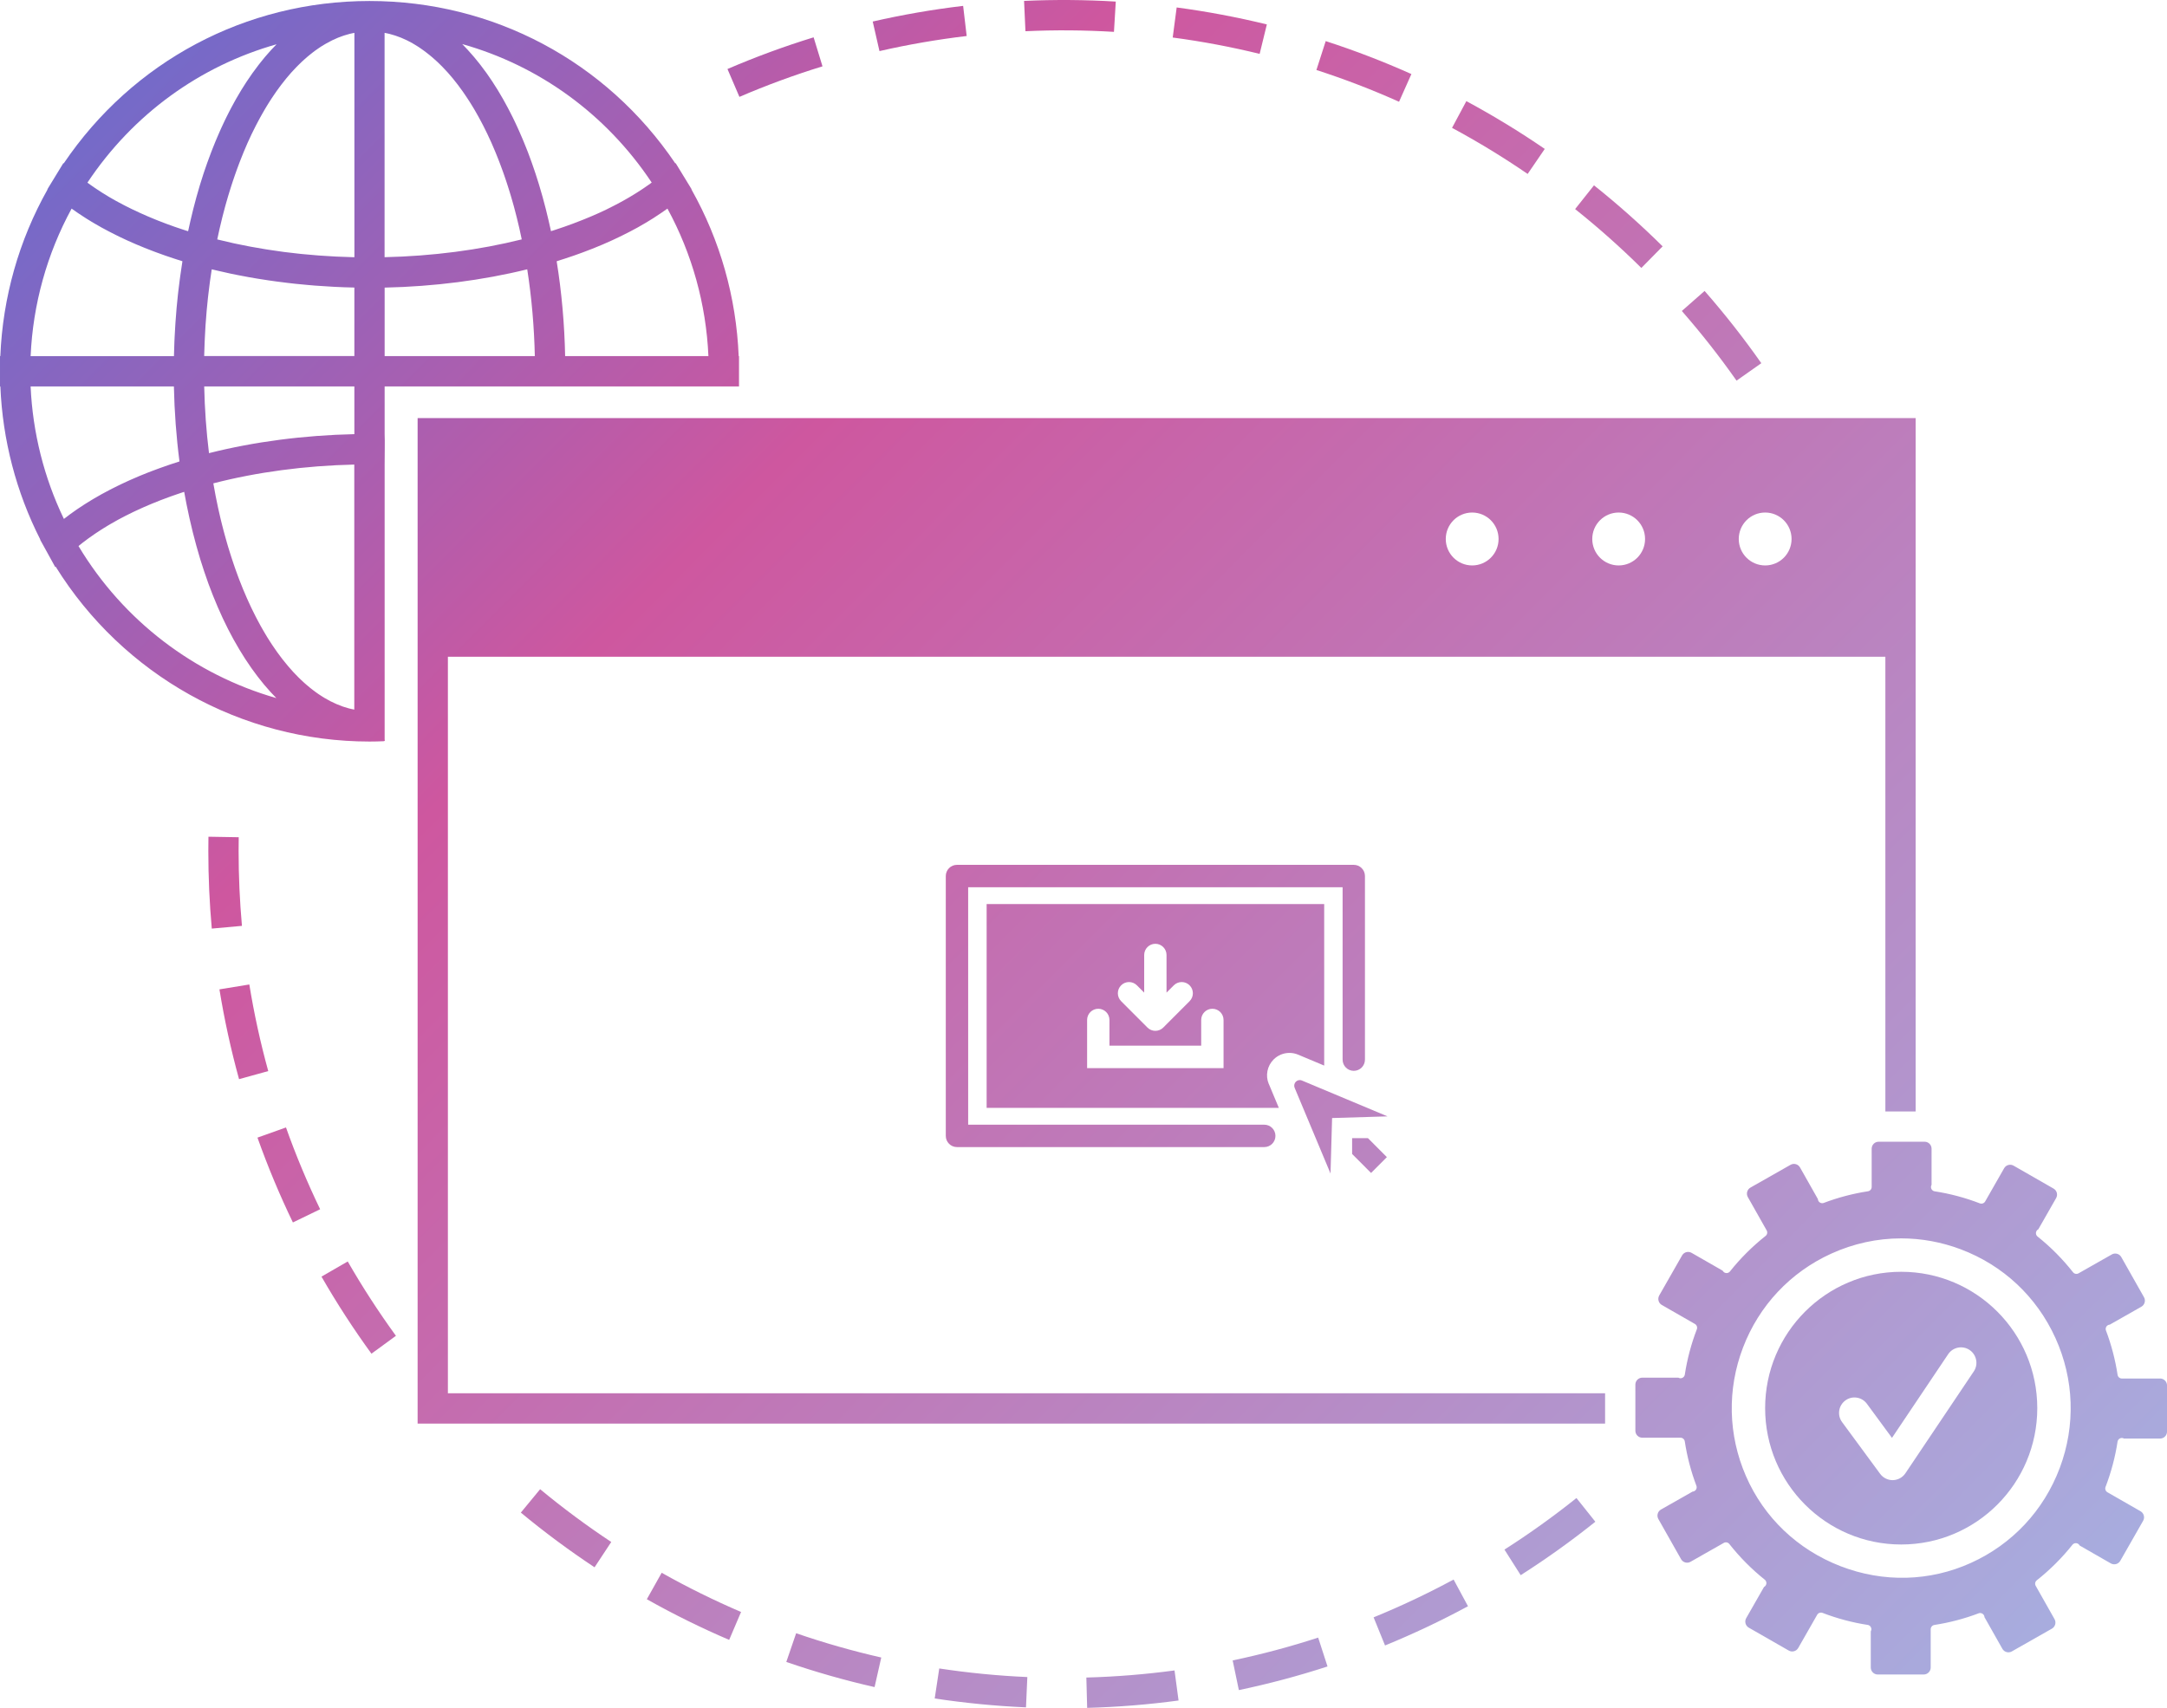
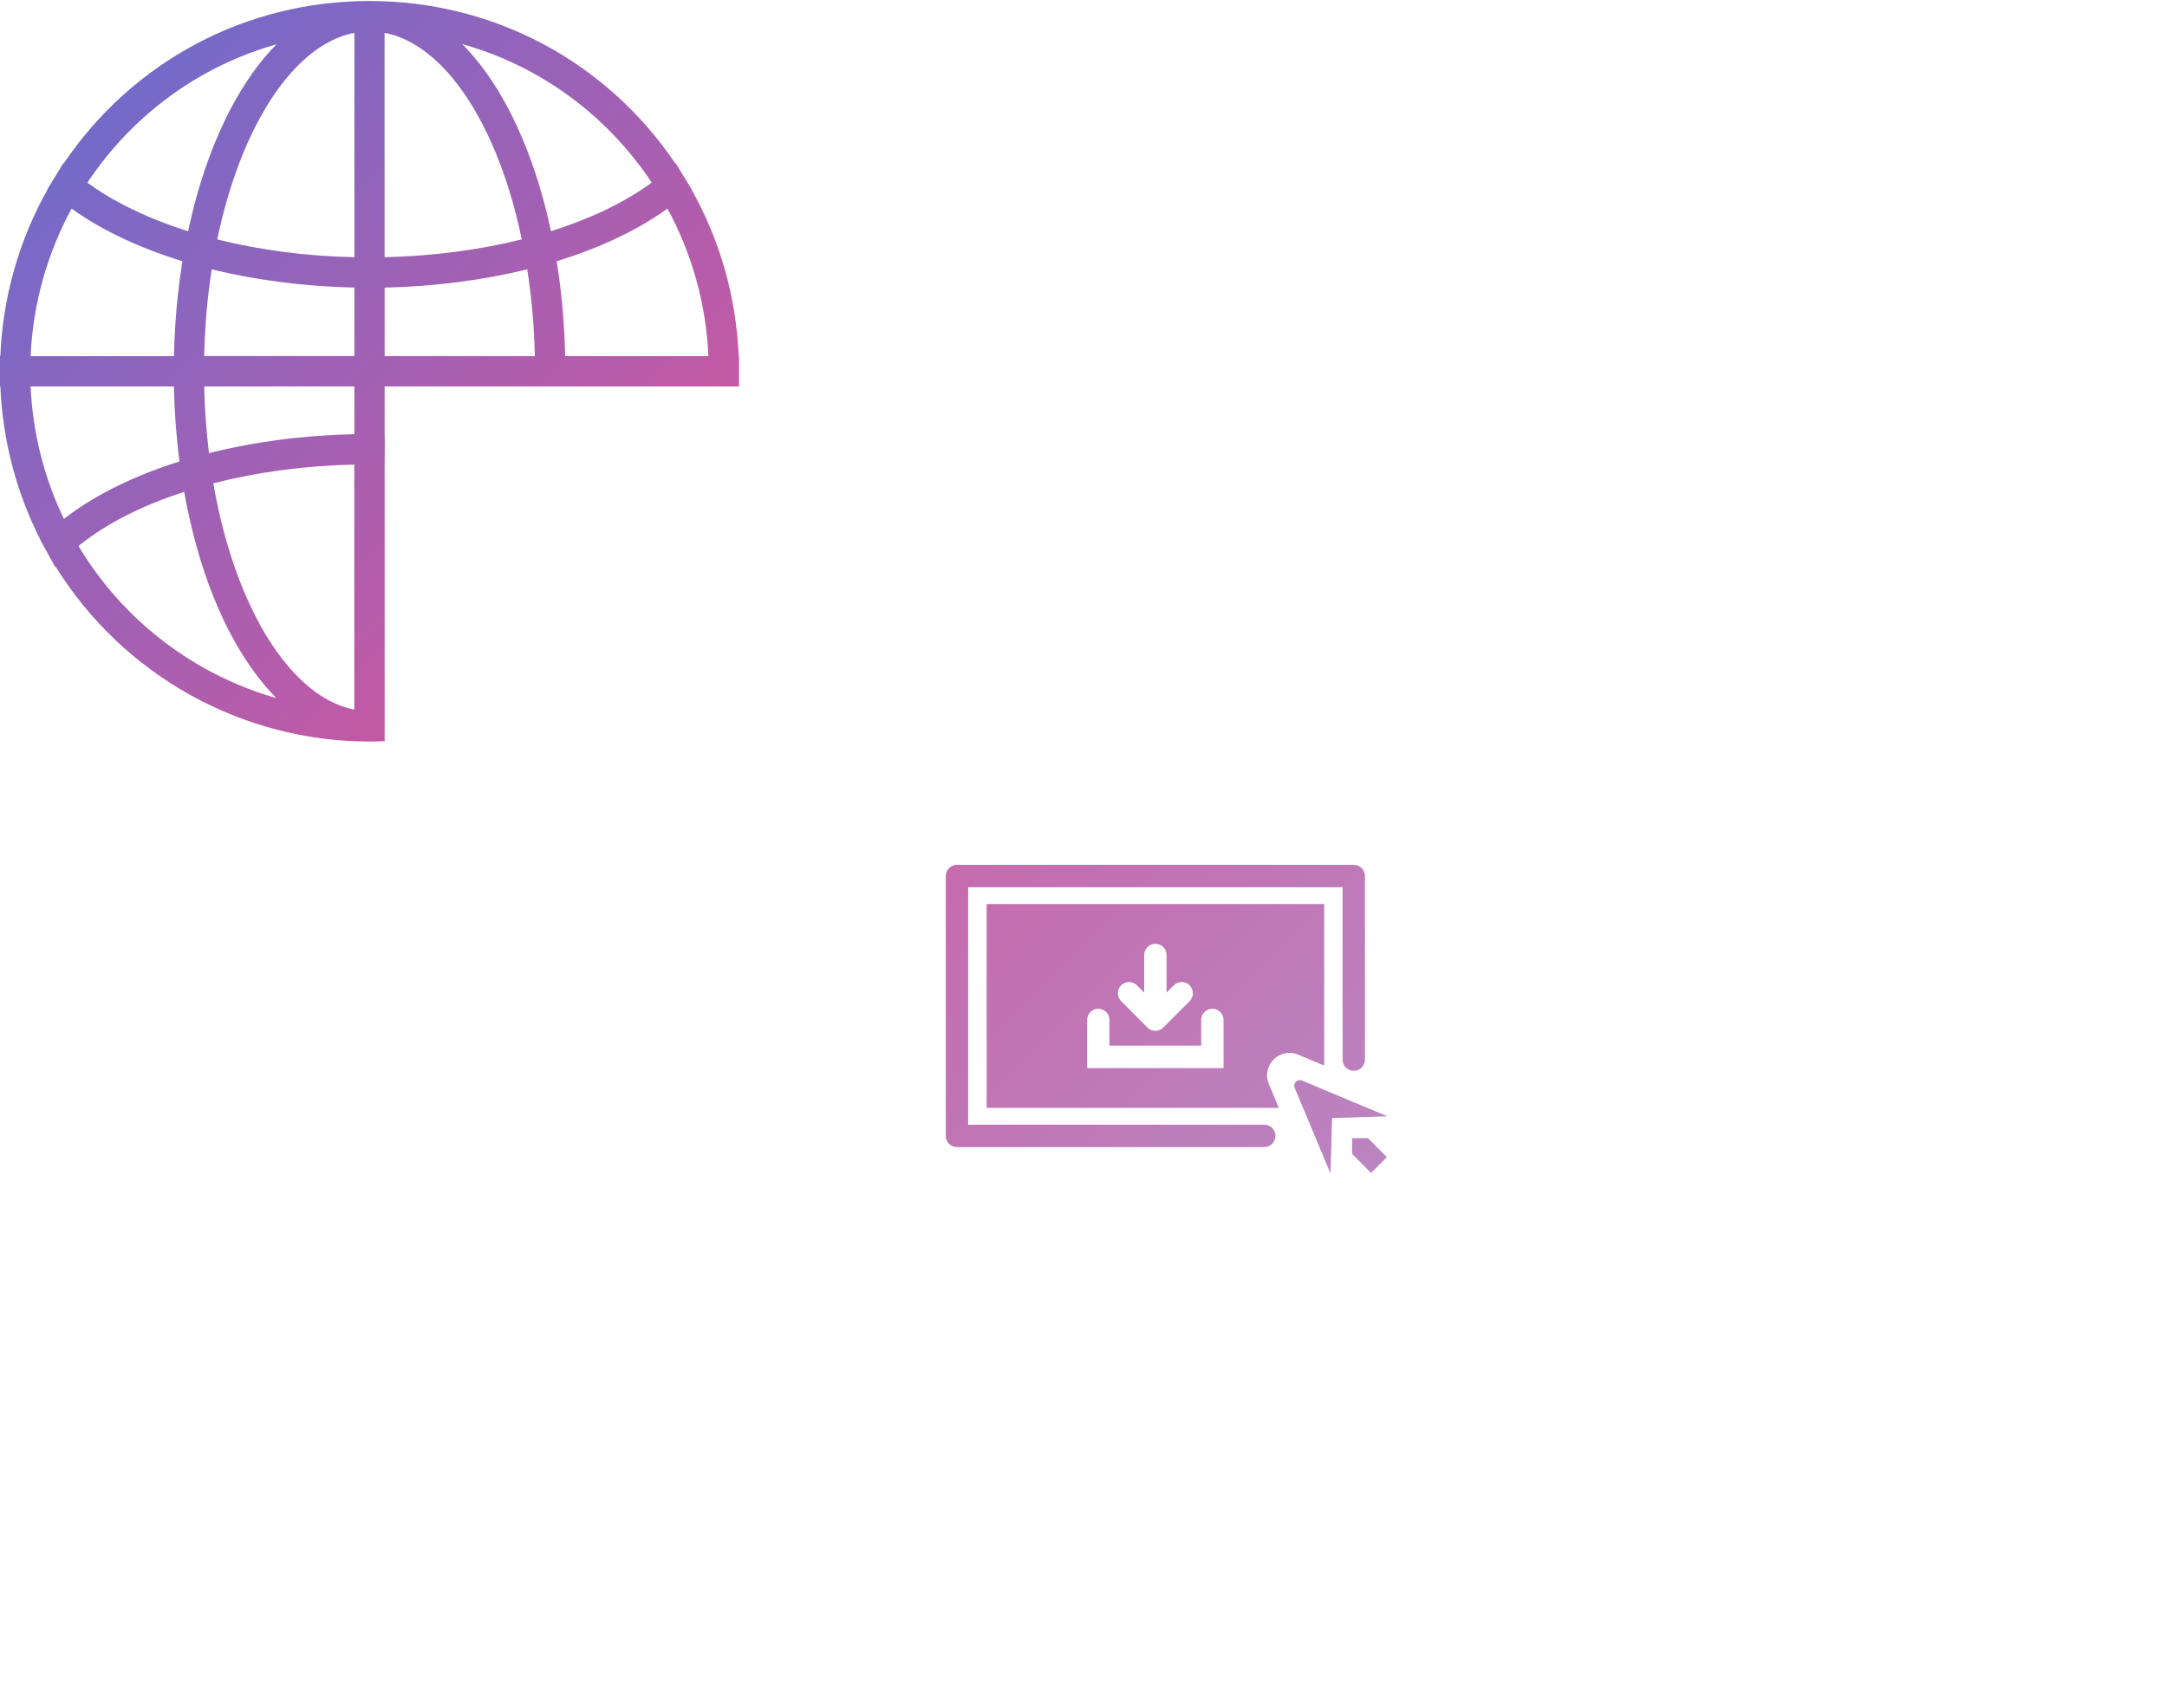
<svg xmlns="http://www.w3.org/2000/svg" id="eJvjUkc2Wpu1" viewBox="0 0 326 257" shape-rendering="geometricPrecision" text-rendering="geometricPrecision">
  <style>
#eJvjUkc2Wpu4_tr {animation: eJvjUkc2Wpu4_tr__tr 10000ms linear infinite normal forwards}@keyframes eJvjUkc2Wpu4_tr__tr { 0% {transform: translate(286.015px,211.893px) rotate(0deg)} 100% {transform: translate(286.015px,211.893px) rotate(450deg)}} #eJvjUkc2Wpu12 {animation: eJvjUkc2Wpu12_c_o 10000ms linear infinite normal forwards}@keyframes eJvjUkc2Wpu12_c_o { 0% {opacity: 1} 53.333% {opacity: 0.2} 100% {opacity: 1}}
</style>
  <defs>
    <linearGradient id="eJvjUkc2Wpu4-fill" x1="-46.978" y1="-120.996" x2="408.778" y2="332.528" spreadMethod="pad" gradientUnits="userSpaceOnUse" gradientTransform="translate(0 0)">
      <stop id="eJvjUkc2Wpu4-fill-0" offset="0%" stop-color="#0083ff" />
      <stop id="eJvjUkc2Wpu4-fill-1" offset="39%" stop-color="#ce579f" />
      <stop id="eJvjUkc2Wpu4-fill-2" offset="100%" stop-color="#94d8ff" />
    </linearGradient>
    <linearGradient id="eJvjUkc2Wpu5-fill" x1="-65.509" y1="-102.373" x2="390.247" y2="351.152" spreadMethod="pad" gradientUnits="userSpaceOnUse" gradientTransform="translate(0 0)">
      <stop id="eJvjUkc2Wpu5-fill-0" offset="0%" stop-color="#0083ff" />
      <stop id="eJvjUkc2Wpu5-fill-1" offset="39%" stop-color="#ce579f" />
      <stop id="eJvjUkc2Wpu5-fill-2" offset="100%" stop-color="#94d8ff" />
    </linearGradient>
    <linearGradient id="eJvjUkc2Wpu6-fill" x1="-84.049" y1="-83.745" x2="371.712" y2="369.78" spreadMethod="pad" gradientUnits="userSpaceOnUse" gradientTransform="translate(0 0)">
      <stop id="eJvjUkc2Wpu6-fill-0" offset="0%" stop-color="#0083ff" />
      <stop id="eJvjUkc2Wpu6-fill-1" offset="39%" stop-color="#ce579f" />
      <stop id="eJvjUkc2Wpu6-fill-2" offset="100%" stop-color="#94d8ff" />
    </linearGradient>
    <linearGradient id="eJvjUkc2Wpu7-fill" x1="-46.978" y1="-120.992" x2="408.778" y2="332.528" spreadMethod="pad" gradientUnits="userSpaceOnUse" gradientTransform="translate(0 0)">
      <stop id="eJvjUkc2Wpu7-fill-0" offset="0%" stop-color="#0083ff" />
      <stop id="eJvjUkc2Wpu7-fill-1" offset="39%" stop-color="#ce579f" />
      <stop id="eJvjUkc2Wpu7-fill-2" offset="100%" stop-color="#94d8ff" />
    </linearGradient>
    <linearGradient id="eJvjUkc2Wpu8-fill" x1="-72.743" y1="-95.104" x2="383.013" y2="358.42" spreadMethod="pad" gradientUnits="userSpaceOnUse" gradientTransform="translate(0 0)">
      <stop id="eJvjUkc2Wpu8-fill-0" offset="0%" stop-color="#0083ff" />
      <stop id="eJvjUkc2Wpu8-fill-1" offset="39%" stop-color="#ce579f" />
      <stop id="eJvjUkc2Wpu8-fill-2" offset="100%" stop-color="#94d8ff" />
    </linearGradient>
    <linearGradient id="eJvjUkc2Wpu9-fill" x1="-72.743" y1="-95.104" x2="383.013" y2="358.42" spreadMethod="pad" gradientUnits="userSpaceOnUse" gradientTransform="translate(0 0)">
      <stop id="eJvjUkc2Wpu9-fill-0" offset="0%" stop-color="#0083ff" />
      <stop id="eJvjUkc2Wpu9-fill-1" offset="39%" stop-color="#ce579f" />
      <stop id="eJvjUkc2Wpu9-fill-2" offset="100%" stop-color="#94d8ff" />
    </linearGradient>
    <linearGradient id="eJvjUkc2Wpu10-fill" x1="-67.9" y1="-99.971" x2="387.855" y2="353.553" spreadMethod="pad" gradientUnits="userSpaceOnUse" gradientTransform="translate(0 0)">
      <stop id="eJvjUkc2Wpu10-fill-0" offset="0%" stop-color="#0083ff" />
      <stop id="eJvjUkc2Wpu10-fill-1" offset="39%" stop-color="#ce579f" />
      <stop id="eJvjUkc2Wpu10-fill-2" offset="100%" stop-color="#94d8ff" />
    </linearGradient>
    <linearGradient id="eJvjUkc2Wpu11-fill" x1="-67.909" y1="-99.962" x2="387.847" y2="353.562" spreadMethod="pad" gradientUnits="userSpaceOnUse" gradientTransform="translate(0 0)">
      <stop id="eJvjUkc2Wpu11-fill-0" offset="0%" stop-color="#0083ff" />
      <stop id="eJvjUkc2Wpu11-fill-1" offset="39%" stop-color="#ce579f" />
      <stop id="eJvjUkc2Wpu11-fill-2" offset="100%" stop-color="#94d8ff" />
    </linearGradient>
    <linearGradient id="eJvjUkc2Wpu12-fill" x1="-77.621" y1="-110.07" x2="379.338" y2="345.839" spreadMethod="pad" gradientUnits="userSpaceOnUse" gradientTransform="translate(0 0)">
      <stop id="eJvjUkc2Wpu12-fill-0" offset="0%" stop-color="#0083ff" />
      <stop id="eJvjUkc2Wpu12-fill-1" offset="39%" stop-color="#ce579f" />
      <stop id="eJvjUkc2Wpu12-fill-2" offset="100%" stop-color="#94d8ff" />
    </linearGradient>
  </defs>
  <g clip-path="url(#eJvjUkc2Wpu13)">
    <g>
      <g id="eJvjUkc2Wpu4_tr" transform="translate(286.015,211.893) rotate(0)">
-         <path d="M324.957,207.439h-5.744c-.324,0-.597-.237-.647-.557-.346-2.269-.934-4.515-1.745-6.666-.123-.32.023-.68.333-.826.077-.037.159-.055.241-.06l4.751-2.698c.502-.283.679-.927.392-1.429l-3.416-6.041c-.137-.241-.36-.42-.633-.493-.269-.073-.552-.041-.793.101l-5.002,2.84c-.282.16-.633.091-.833-.165-1.567-1.986-3.357-3.794-5.33-5.369-.269-.215-.323-.598-.132-.881.064-.096.15-.169.246-.219l2.678-4.689c.137-.242.174-.525.101-.795-.073-.269-.246-.493-.488-.634l-6.013-3.447c-.501-.288-1.138-.115-1.425.388l-2.852,4.995c-.159.278-.501.401-.802.287-2.191-.845-4.478-1.456-6.796-1.812-.337-.051-.579-.357-.551-.699.009-.1.036-.196.086-.279v-5.433c0-.58-.469-1.05-1.043-1.05h-6.924c-.578,0-1.043.47-1.043,1.05v5.758c0,.324-.237.598-.556.648-2.264.347-4.505.936-6.65,1.749-.319.123-.679-.023-.825-.334-.036-.077-.055-.159-.059-.242l-2.692-4.762c-.283-.502-.925-.68-1.426-.392l-6.027,3.424c-.501.283-.678.927-.396,1.429l2.833,5.013c.16.283.092.635-.164.836-1.981,1.57-3.785,3.365-5.357,5.342-.214.269-.596.324-.879.132-.095-.064-.168-.151-.218-.247l-4.679-2.684c-.501-.288-1.138-.114-1.425.388l-3.44,6.027c-.136.242-.173.525-.1.794.073.27.246.493.488.635l4.983,2.858c.278.16.401.502.287.803-.843,2.197-1.453,4.489-1.808,6.813-.051.337-.351.579-.697.552-.101-.009-.196-.037-.278-.087h-5.421c-.578,0-1.043.471-1.043,1.046v6.94c0,.58.469,1.05,1.043,1.05h5.744c.324,0,.597.237.647.557.346,2.269.929,4.511,1.745,6.666.123.319-.023.68-.333.826-.077.037-.159.055-.241.06l-4.751,2.698c-.501.283-.679.927-.397,1.429l3.417,6.04c.136.242.36.42.633.494.269.073.551.041.793-.101l5.001-2.84c.283-.16.633-.091.834.165c1.567,1.986,3.357,3.794,5.329,5.369.269.214.324.598.133.881-.064.096-.151.169-.246.219l-2.679,4.689c-.137.242-.173.525-.1.795.073.269.246.493.487.634l6.013,3.447c.501.288,1.139.115,1.426-.388l2.852-4.995c.159-.278.501-.401.801-.287c2.191.844,4.478,1.456,6.797,1.812.337.051.578.356.551.699-.009.1-.037.196-.087.278v5.434c0,.579.47,1.05,1.043,1.05h6.924c.579,0,1.048-.471,1.048-1.05v-5.758c0-.324.237-.598.556-.648c2.264-.347,4.505-.936,6.651-1.749.318-.123.678.023.824.334.036.077.055.159.059.241l2.692,4.763c.283.502.925.68,1.426.392l6.027-3.424c.501-.283.678-.927.396-1.429l-2.833-5.013c-.16-.283-.091-.635.164-.836c1.981-1.57,3.785-3.365,5.357-5.342.214-.269.596-.324.879-.132.095.064.168.151.218.246l4.679,2.685c.501.288,1.138.114,1.425-.388l3.44-6.027c.136-.242.173-.525.1-.794-.073-.27-.246-.493-.488-.635l-4.983-2.858c-.278-.16-.401-.502-.287-.804.843-2.196,1.453-4.488,1.808-6.812.051-.338.356-.579.697-.552.101.009.196.036.278.087h5.421c.579,0,1.048-.471,1.048-1.05v-6.94c0-.58-.469-1.05-1.048-1.05v.004Zm-15.091,13.46c-2.401,6.392-7.139,11.464-13.352,14.281-6.204,2.813-13.174,2.991-19.628.498-6.46-2.493-11.516-7.314-14.235-13.574-2.683-6.177-2.838-13.044-.429-19.34c2.41-6.301,7.116-11.314,13.247-14.108c3.366-1.534,6.947-2.306,10.536-2.306c3.02,0,6.045.543,8.956,1.639c6.373,2.397,11.433,7.132,14.253,13.346c2.82,6.218,3.052,13.163.656,19.559l-.004.005Z" transform="translate(-286.015,-211.893)" fill="url(#eJvjUkc2Wpu4-fill)" />
-       </g>
-       <path d="M62.826,62.916v151.303h178.642v-4.566h-174.087v-110.828h216.251v68.422h4.555v-104.331h-225.361ZM221.471,85.087c-2.191,0-3.972-1.781-3.972-3.981s1.776-3.981,3.972-3.981s3.972,1.781,3.972,3.981-1.776,3.981-3.972,3.981Zm22.038,0c-2.191,0-3.972-1.781-3.972-3.981s1.776-3.981,3.972-3.981s3.972,1.781,3.972,3.981-1.776,3.981-3.972,3.981Zm22.038,0c-2.191,0-3.972-1.781-3.972-3.981s1.777-3.981,3.972-3.981c2.196,0,3.973,1.781,3.973,3.981s-1.777,3.981-3.973,3.981Z" fill="url(#eJvjUkc2Wpu5-fill)" />
+         </g>
      <path d="M57.865,111.326v-41.42c0-1.954.05-3.324,0-4.57v-7.186h53.31v-4.566h-.05c-.36-8.826-2.788-17.418-7.106-25.08l.027-.023-1.029-1.685-1.376-2.251-.05.041C91.219,9.241,74.214,0.151,55.587,0.151s-35.627,9.09-46.003,24.44l-.05-.046-1.376,2.251L7.129,28.481l.027.023c-4.314,7.666-6.746,16.254-7.106,25.08h-.05v4.566h.055C0.383,66.176,2.437,74.065,6.063,81.192l-.023.023.866,1.566l1.403,2.548.064-.059C18.49,101.569,36.324,111.586,55.592,111.586c.72,0,1.435-.018,2.15-.05.178-.009.182-.21.128-.21h-.004ZM98.475,32.7c.26-.164.515-.333.765-.502.086-.059.173-.114.26-.173.31-.21.615-.42.911-.635c3.708,6.812,5.817,14.4,6.163,22.194h-21.555c-.1-4.862-.528-9.638-1.271-14.25h.023v-.032c.296-.091.592-.187.893-.283.087-.027.173-.055.26-.082.46-.151.911-.301,1.362-.457.137-.05.273-.096.41-.146.319-.114.633-.228.947-.342.16-.059.314-.119.469-.178.305-.114.61-.233.911-.351.137-.055.278-.11.414-.164.428-.173.852-.347,1.271-.525l.032-.014c.41-.178.815-.356,1.216-.539.132-.059.26-.119.387-.178.282-.132.565-.265.843-.402.141-.069.278-.137.414-.201.287-.142.565-.283.847-.425.114-.059.228-.114.337-.173.383-.201.761-.402,1.134-.607.064-.036.128-.073.191-.11.31-.173.61-.347.911-.525.123-.073.241-.142.36-.215.246-.146.487-.297.729-.447.123-.078.241-.151.364-.228v-.009Zm-.433-5.232c-.045.036-.091.069-.141.105-.1.073-.2.142-.296.215-.2.142-.401.283-.606.42-.105.073-.214.146-.323.219-.223.151-.456.301-.688.448-.082.055-.164.11-.251.16-.314.196-.633.393-.957.584-.087.05-.178.1-.264.155-.246.141-.492.283-.743.425-.123.069-.246.137-.369.201-.232.128-.465.251-.702.374-.123.064-.241.128-.369.192-.282.146-.569.288-.861.434-.073.036-.146.073-.219.11-.36.173-.729.347-1.098.516-.114.05-.228.101-.342.151-.269.119-.537.242-.815.356-.137.059-.273.119-.414.173-.269.114-.537.224-.811.333-.132.05-.26.105-.392.155-.378.151-.761.297-1.148.443-.027.009-.055.018-.082.032-.401.151-.806.297-1.216.438-.132.046-.269.091-.401.137-.292.1-.588.201-.884.297-.15.05-.301.096-.451.146-.105.032-.21.064-.31.096-.059-.288-.128-.566-.191-.849-.055-.237-.105-.475-.159-.708-.096-.411-.191-.813-.292-1.214-.05-.201-.096-.402-.146-.598-.128-.502-.26-.995-.396-1.488-.027-.096-.05-.196-.077-.292-.164-.594-.333-1.178-.51-1.753-.036-.123-.077-.246-.114-.37-.137-.447-.278-.895-.424-1.333-.064-.196-.132-.388-.196-.58-.123-.361-.246-.726-.373-1.082-.077-.215-.155-.429-.232-.639-.118-.329-.241-.657-.364-.982-.087-.219-.173-.438-.26-.657-.123-.31-.246-.616-.373-.922-.091-.219-.182-.438-.278-.657-.128-.297-.255-.589-.383-.881-.096-.219-.196-.434-.291-.648-.132-.283-.264-.566-.396-.849-.1-.21-.201-.42-.305-.63-.137-.279-.278-.552-.419-.826-.105-.201-.21-.402-.314-.603-.146-.274-.296-.543-.442-.813-.105-.187-.209-.379-.314-.566-.155-.274-.319-.543-.478-.813-.1-.173-.205-.347-.305-.516-.178-.292-.36-.575-.547-.858-.091-.137-.178-.279-.264-.415-.273-.415-.556-.822-.838-1.224-.305-.429-.615-.845-.929-1.246-.105-.132-.209-.26-.31-.388-.21-.265-.424-.53-.638-.785-.128-.151-.255-.297-.387-.443-.196-.224-.387-.447-.583-.657-.137-.151-.278-.292-.415-.438-.137-.142-.269-.292-.41-.429C81.088,9.88,91.178,17.158,98.033,27.458l.009.009ZM57.865,4.945c.114.023.228.046.337.068.123.027.246.055.369.082.187.046.369.1.556.16.114.032.228.064.337.1.214.073.424.151.638.233.082.032.164.059.246.091.291.119.579.247.866.388.086.041.169.091.255.132.205.105.405.21.606.324.114.064.228.137.342.205.169.1.342.205.51.315.123.078.246.164.364.247.16.11.319.219.478.338.123.091.246.183.369.279.155.119.31.242.465.365.123.1.246.201.369.306.155.132.305.265.456.402.118.11.237.215.36.324.155.146.31.301.465.452.109.11.223.219.333.333.173.178.342.361.51.543.091.1.187.196.278.297.255.283.506.58.756.881.082.096.159.201.237.301.173.215.346.429.515.653.105.137.205.274.305.415.146.196.287.393.433.594.109.151.214.306.319.466.137.196.269.397.401.598.105.164.214.329.319.493.132.205.26.411.387.621.105.169.209.342.31.516.128.215.255.434.378.657.1.173.2.351.296.53.128.233.255.475.383.712.091.173.182.343.273.52.141.269.273.548.41.826.073.151.15.301.223.452.205.429.405.868.606,1.31.045.105.091.215.137.32.15.347.305.699.451,1.055.073.178.146.361.219.539.118.292.237.584.351.886.077.201.155.402.228.607.105.283.214.571.319.863.077.215.15.429.228.644.1.288.2.58.296.872.073.219.146.438.214.657.096.301.191.603.287.909.068.219.137.438.2.662.096.32.187.644.278.963.059.215.123.425.182.644.1.361.196.731.287,1.096.046.183.096.365.141.548.137.552.273,1.109.401,1.676.014.064.027.133.041.196.105.466.205.936.305,1.411-6.405,1.603-13.456,2.52-20.635,2.68v-33.759h.014Zm0,38.357v-.023c7.443-.16,14.768-1.105,21.451-2.753.66,4.232,1.043,8.606,1.143,13.058h-22.594v-10.282ZM41.635,6.634c-.137.137-.273.288-.41.429-.137.146-.278.288-.414.434-.201.215-.396.438-.592.667-.128.146-.255.288-.378.434-.214.256-.428.525-.642.794-.1.128-.205.251-.305.384-.314.406-.624.822-.929,1.251-.282.397-.56.808-.838,1.224-.091.137-.178.274-.264.411-.182.283-.369.571-.547.863-.105.169-.205.342-.305.516-.159.269-.319.539-.478.813-.105.187-.209.374-.314.566-.15.269-.296.539-.442.813-.105.196-.21.397-.31.598-.141.274-.282.552-.419.831-.1.205-.2.411-.301.621-.137.283-.269.571-.401.858-.096.21-.191.425-.287.639-.132.297-.26.594-.387.895-.091.215-.182.429-.273.644-.128.31-.255.625-.378.941-.087.215-.169.425-.251.644-.128.329-.251.667-.373 1-.077.205-.15.411-.228.621-.132.365-.255.74-.383,1.109-.064.183-.128.365-.187.552-.15.457-.296.918-.437,1.383-.032.105-.068.21-.1.32-.178.58-.346,1.169-.51,1.762-.023.082-.041.164-.064.242-.141.507-.278,1.018-.405,1.534-.05.192-.096.388-.141.58-.1.411-.2.822-.296,1.237-.055.228-.105.466-.155.694-.064.288-.132.571-.191.858-.105-.032-.209-.064-.314-.096-.15-.05-.301-.096-.446-.146-.296-.096-.592-.196-.888-.297-.132-.046-.269-.091-.401-.137-.415-.146-.829-.292-1.239-.448-.014,0-.023-.009-.036-.014-.396-.146-.788-.301-1.175-.452-.128-.05-.251-.1-.374-.151-.278-.114-.556-.228-.829-.343-.132-.055-.269-.114-.401-.169-.282-.123-.56-.242-.838-.37-.105-.046-.214-.096-.319-.142-.374-.173-.747-.347-1.111-.52-.059-.027-.118-.059-.178-.087-.305-.151-.606-.301-.906-.452-.114-.059-.228-.119-.342-.178-.246-.128-.487-.26-.729-.388-.114-.064-.232-.128-.346-.187-.264-.146-.519-.292-.779-.443-.077-.046-.159-.091-.237-.137-.328-.192-.651-.388-.966-.589-.077-.05-.155-.1-.232-.151-.237-.151-.474-.306-.706-.461-.105-.069-.21-.141-.31-.21-.209-.141-.414-.283-.615-.429-.096-.069-.196-.137-.292-.21-.05-.036-.096-.069-.141-.105C20.002,17.185,30.092,9.908,41.644,6.652l-.009-.018ZM10.769,31.389c.301.215.601.425.911.635.087.059.173.114.26.173.251.169.506.333.765.502.123.078.246.155.364.233.237.151.478.297.72.443.123.073.246.146.369.219.291.173.592.342.893.511.073.041.141.082.214.123.369.205.743.406,1.125.603.118.064.241.123.36.183.269.137.542.279.82.415.146.073.292.142.437.215.269.128.542.256.815.384.137.064.278.128.415.192.373.169.752.338,1.139.502.059.027.123.05.182.078.387.164.783.329,1.18.488.15.059.301.119.451.178.287.114.579.228.87.338.169.064.333.128.501.187.301.11.606.219.911.329.15.055.296.105.446.16.442.155.893.306,1.344.452.1.032.201.064.296.096.287.091.574.183.866.274v.027h.018c-.004.041-.009.073-.014.105-.023.141-.041.283-.064.425-.086.543-.164,1.091-.241,1.639-.032.224-.059.447-.091.671-.064.502-.128 1-.187,1.507-.023.205-.05.411-.073.616-.077.694-.146,1.393-.209,2.091-.005.064-.009.128-.014.196-.055.639-.105,1.283-.15,1.927-.014.219-.027.438-.041.662-.032.511-.059,1.023-.087,1.539-.009.224-.023.448-.032.671-.027.621-.046,1.242-.059,1.867c0,.096-.004.192-.009.288c0,.018,0,.037,0,.059h-21.564c.346-7.794,2.451-15.382,6.163-22.194v-.009Zm-.301,46.05c-.032.023-.068.05-.1.078-.255.187-.51.379-.756.571C6.623,71.878,4.915,65.075,4.605,58.149h21.555c.082,3.817.36,7.588.838,11.264h-.018v.032c-.447.141-.893.288-1.335.434-.096.032-.187.064-.278.096-.396.137-.793.274-1.184.415-.155.055-.31.114-.465.169-.337.123-.67.251-1.002.374-.15.059-.301.114-.451.173-.378.146-.747.297-1.116.452-.091.036-.182.073-.269.11-.456.192-.902.384-1.344.584-.109.05-.214.1-.323.146-.333.151-.665.306-.989.461-.141.069-.282.137-.424.205-.301.146-.597.292-.888.443-.132.069-.264.132-.396.201-.364.187-.72.379-1.075.575-.05.027-.1.05-.146.078-.396.219-.788.443-1.171.671-.114.069-.228.137-.342.205-.269.164-.537.329-.802.493-.132.082-.26.164-.387.246-.255.164-.51.333-.756.498-.114.078-.228.151-.337.228-.351.242-.692.484-1.03.731l-.005.005Zm1.344,4.73c.091-.078.182-.151.278-.228.1-.078.196-.16.296-.237.219-.169.437-.338.665-.502.082-.059.164-.123.246-.183.31-.224.624-.447.948-.667.059-.041.118-.078.178-.119.269-.178.537-.356.815-.534.114-.073.228-.141.342-.215.232-.141.465-.288.702-.429.123-.073.246-.146.373-.219.251-.146.506-.292.765-.434.109-.059.214-.123.323-.183.364-.201.738-.397,1.116-.589.05-.027.105-.055.159-.078.328-.169.66-.333.998-.493.132-.064.264-.123.396-.187.269-.128.542-.251.815-.374.146-.064.291-.128.437-.196.282-.123.569-.247.861-.37.132-.055.26-.11.392-.164.419-.173.838-.342,1.271-.511.032-.014.064-.023.1-.036.401-.155.802-.306,1.212-.452.146-.055.296-.105.446-.16.301-.105.606-.215.911-.315.169-.055.333-.114.501-.169.114-.036.232-.073.351-.114.1.557.205,1.105.31,1.648.023.114.045.228.068.343.128.639.26,1.269.401,1.895.014.059.027.119.041.178.137.612.282,1.219.428,1.817.014.064.032.128.046.192.15.607.31,1.21.474,1.804.027.105.059.21.087.32.164.584.328,1.164.501,1.735.027.087.055.173.077.256.364,1.187.752,2.342,1.157,3.465.032.082.059.169.091.256.196.534.396,1.064.606,1.584.036.091.073.183.109.269.209.53.428,1.05.647,1.561.018.041.036.082.055.123.219.507.442,1.004.67,1.493.023.05.046.096.068.146.232.493.465.973.706,1.447.041.082.082.16.123.242.237.466.478.922.729,1.374.036.064.073.128.109.192.515.927,1.048,1.822,1.599,2.675.041.064.082.128.123.192.264.406.533.803.806,1.191.046.069.096.137.141.201.278.393.56.776.843,1.146.023.032.05.064.073.096.278.361.565.717.847,1.059.032.042.068.083.1.124.292.347.583.68.879,1.004.055.06.109.119.164.183.26.283.524.557.788.826-12.308-3.525-23.018-11.62-29.764-22.879ZM53.31,106.783c-.15-.027-.301-.064-.451-.096-.118-.027-.237-.05-.355-.082-.228-.059-.451-.132-.679-.205-.086-.028-.173-.051-.26-.083-.31-.109-.62-.228-.925-.36-.073-.032-.15-.069-.223-.105-.232-.105-.465-.21-.697-.329-.114-.059-.228-.123-.342-.187-.187-.101-.378-.206-.565-.315-.123-.073-.251-.155-.373-.233-.173-.11-.351-.224-.524-.342-.128-.087-.255-.179-.383-.27-.169-.123-.337-.246-.501-.374-.128-.101-.255-.201-.383-.302-.164-.132-.328-.274-.492-.411-.123-.109-.251-.214-.373-.324-.164-.15-.328-.306-.496-.461-.118-.114-.237-.224-.355-.342-.173-.169-.342-.347-.51-.525-.109-.114-.214-.224-.324-.338-.2-.219-.401-.448-.601-.68-.073-.083-.146-.16-.214-.247-.269-.315-.528-.644-.793-.977-.082-.11-.164-.224-.251-.333-.178-.237-.355-.475-.533-.717-.1-.141-.205-.292-.305-.438-.155-.219-.305-.443-.46-.671-.105-.16-.21-.324-.319-.488-.141-.224-.287-.447-.428-.676-.105-.173-.209-.347-.314-.525-.137-.233-.273-.466-.41-.703-.105-.183-.205-.365-.31-.548-.132-.242-.269-.488-.396-.74-.1-.187-.196-.37-.296-.562-.132-.26-.264-.525-.396-.794-.091-.183-.182-.37-.273-.557-.141-.292-.278-.594-.414-.895-.077-.169-.155-.333-.228-.502-.182-.411-.36-.831-.538-1.256-.027-.064-.055-.123-.082-.192-.2-.488-.396-.991-.592-1.493-.064-.16-.118-.329-.182-.493-.128-.352-.26-.699-.383-1.055-.073-.201-.141-.411-.209-.612-.109-.324-.223-.648-.328-.982-.073-.224-.141-.448-.214-.671-.1-.32-.2-.644-.301-.968-.068-.233-.137-.47-.205-.703-.096-.329-.187-.657-.278-.986-.064-.237-.132-.479-.196-.721-.091-.338-.178-.68-.264-1.023-.059-.237-.118-.479-.178-.717-.087-.361-.169-.726-.251-1.091-.05-.228-.105-.457-.155-.689-.087-.406-.173-.822-.255-1.237-.041-.196-.082-.388-.118-.584-.118-.607-.232-1.219-.337-1.84c6.56-1.694,13.812-2.662,21.205-2.826v36.886l.014-.009Zm0-41.475v.023c-7.603.164-15.073,1.141-21.87,2.858-.405-3.283-.647-6.643-.72-10.04h22.589v7.159Zm0-22.011v10.282h-22.594v-.027c.014-.671.041-1.338.068-2.0.009-.201.018-.397.027-.598.023-.511.05-1.023.082-1.534.009-.183.023-.361.032-.543.045-.667.096-1.333.155-1.995.009-.101.018-.201.027-.301.05-.566.109-1.137.169-1.698.023-.196.045-.393.068-.589.059-.516.123-1.032.191-1.543.018-.155.041-.306.059-.461.082-.589.169-1.178.26-1.762.059.014.118.027.173.041.319.078.647.151.97.224.579.132,1.157.269,1.745.393.369.078.743.151,1.116.224.551.11,1.107.215,1.667.315.392.069.783.137,1.18.201.551.091,1.107.178,1.663.26.401.059.802.114,1.203.169.565.078,1.13.146,1.699.215.401.046.797.096,1.198.137.592.064,1.184.119,1.781.169.383.032.761.069,1.143.1.656.05,1.316.091,1.977.128.324.018.647.041.97.059.984.05,1.972.087,2.966.105v.023l.004.009Zm0-4.593c-.091,0-.182,0-.273-.005-.797-.018-1.59-.046-2.382-.087-.041,0-.077-.004-.118-.004-.77-.036-1.535-.087-2.3-.142-.15-.009-.296-.023-.446-.032-.765-.059-1.531-.128-2.287-.201-.15-.014-.305-.032-.456-.046-.774-.082-1.544-.169-2.309-.269-.014,0-.027,0-.041-.005-.77-.101-1.535-.215-2.3-.333-.155-.023-.305-.046-.46-.073-.733-.119-1.467-.242-2.191-.379-.141-.027-.278-.055-.414-.078-.706-.132-1.408-.274-2.1-.425-.055-.014-.109-.023-.164-.037-.724-.16-1.435-.329-2.141-.502-.082-.018-.164-.041-.246-.059.1-.484.205-.963.314-1.443.014-.05.023-.105.036-.16.128-.566.264-1.123.401-1.676.045-.183.096-.361.141-.543.096-.37.191-.74.291-1.105.059-.215.118-.425.178-.635.091-.324.187-.653.282-.973.064-.219.132-.438.2-.657.096-.306.191-.612.287-.913.073-.219.141-.438.214-.653.1-.297.2-.589.301-.881.073-.215.15-.425.223-.635.105-.292.214-.58.319-.868.077-.201.15-.402.228-.603.118-.301.237-.598.355-.895.073-.178.141-.356.214-.53.15-.365.305-.721.46-1.077.041-.101.086-.201.128-.297.2-.447.401-.881.606-1.315.073-.151.146-.292.219-.438.137-.283.278-.566.419-.84.086-.173.178-.342.269-.511.128-.242.255-.484.387-.721.096-.178.196-.347.291-.52.128-.224.255-.448.383-.667.1-.173.205-.343.305-.511.128-.21.26-.42.392-.63.105-.164.209-.329.314-.488.137-.205.269-.406.41-.607.105-.151.209-.306.314-.457.146-.205.291-.402.437-.603.1-.137.2-.274.301-.406.173-.228.351-.452.528-.671.073-.091.15-.192.223-.283.251-.301.501-.598.756-.886.087-.101.178-.192.269-.288.173-.187.342-.374.519-.552.109-.114.219-.219.328-.329.155-.155.314-.31.469-.457.118-.11.237-.215.355-.324.155-.137.305-.274.46-.406.123-.105.241-.205.364-.301.155-.128.31-.251.465-.37.123-.096.246-.187.369-.279.16-.119.319-.228.483-.338.123-.082.241-.164.364-.247.169-.11.342-.215.515-.315.114-.068.228-.137.342-.201.205-.114.405-.219.61-.324.082-.041.169-.091.251-.132.287-.142.579-.269.866-.388.082-.032.164-.059.241-.091.214-.082.428-.164.642-.233.114-.037.223-.068.337-.1.187-.055.369-.11.556-.16.123-.032.246-.055.364-.082.114-.027.223-.046.337-.068v33.763l-.005-.004Z" fill="url(#eJvjUkc2Wpu6-fill)" />
-       <path d="M286.014,191.377c-11.306,0-20.471,9.186-20.471,20.518s9.165,20.519,20.471,20.519s20.471-9.187,20.471-20.519-9.165-20.518-20.471-20.518Zm10.919,14.994l-10.29,15.331c-.419.626-1.121,1.009-1.877,1.028h-.05c-.733,0-1.43-.352-1.868-.945l-5.73-7.79c-.369-.502-.519-1.114-.428-1.725.091-.617.419-1.156.915-1.525.497-.37,1.107-.521,1.722-.43.611.092,1.153.421,1.522.918l3.776,5.137l8.454-12.593c.347-.516.87-.863,1.481-.986.606-.119,1.225.005,1.74.352s.861.872.984,1.484c.123.611-.005,1.228-.351,1.744Z" fill="url(#eJvjUkc2Wpu7-fill)" />
      <path d="M190.873,163.115c-.528-1.26-.241-2.717.725-3.685.642-.643,1.503-.99,2.382-.99.437,0,.879.086,1.298.26l3.932,1.648v-24.308h-50.782v30.673h43.958l-1.503-3.598h-.01Zm-22.215-14.843c.655-.658,1.721-.658,2.377,0l1.094,1.096v-5.662c0-.931.751-1.685,1.681-1.685.929,0,1.68.754,1.68,1.685v5.662l1.094-1.096c.656-.658,1.722-.658,2.377,0c.656.657.656,1.726,0,2.383l-3.963,3.972c-.328.329-.76.493-1.188.493-.429,0-.861-.164-1.189-.493l-3.963-3.972c-.656-.657-.656-1.726,0-2.383Zm15.414,12.455h-20.53v-7.246c0-.931.752-1.684,1.681-1.684s1.681.753,1.681,1.684v3.872h13.802v-3.872c0-.931.752-1.684,1.681-1.684s1.681.753,1.681,1.684v7.246h.004Z" fill="url(#eJvjUkc2Wpu8-fill)" />
      <path d="M190.195,172.612h-46.231c-.93,0-1.681-.754-1.681-1.685v-39.101c0-.931.751-1.685,1.681-1.685h59.696c.929,0,1.681.754,1.681,1.685v27.627c0,.932-.752,1.685-1.681,1.685s-1.681-.753-1.681-1.685v-25.942h-56.33v35.731h44.546c.929,0,1.681.754,1.681,1.685s-.752,1.685-1.681,1.685Z" fill="url(#eJvjUkc2Wpu9-fill)" />
      <path d="M194.763,163.69l5.398,12.898.237-8.346l8.341-.251-12.882-5.396c-.688-.288-1.376.406-1.089,1.091l-.005.004Z" fill="url(#eJvjUkc2Wpu10-fill)" />
      <path d="M206.261,176.506l2.378-2.383-2.851-2.858h-2.378v2.383l2.851,2.858Z" fill="url(#eJvjUkc2Wpu11-fill)" />
-       <path id="eJvjUkc2Wpu12" d="M163.551,257l-.123-4.566c4.432-.118,8.896-.479,13.265-1.068l.606,4.525c-4.528.611-9.156.986-13.753,1.109h.005Zm-9.202-.078c-4.591-.201-9.21-.653-13.734-1.337l.684-4.516c4.364.662,8.819,1.1,13.251,1.292l-.201,4.561Zm32.024-2.593l-.934-4.47c4.332-.908,8.659-2.064,12.864-3.433l1.407,4.342c-4.359,1.42-8.846,2.616-13.337,3.556v.005Zm-54.8-.457c-4.473-1.013-8.942-2.287-13.283-3.785l1.481-4.319c4.181,1.443,8.491,2.671,12.804,3.653l-1.006,4.451h.004Zm76.788-6.268l-1.717-4.228c4.09-1.671,8.14-3.584,12.034-5.689l2.164,4.018c-4.036,2.182-8.236,4.168-12.477,5.903l-.004-.004Zm-98.667-.836c-4.213-1.803-8.381-3.862-12.385-6.118l2.232-3.981c3.858,2.173,7.88,4.159,11.944,5.899l-1.791,4.2Zm119.079-9.734l-2.446-3.853c3.73-2.379,7.375-4.991,10.832-7.758l2.843,3.566c-3.585,2.868-7.362,5.575-11.229,8.04v.005ZM89.446,235.847c-3.826-2.534-7.557-5.301-11.092-8.232l2.902-3.52c3.412,2.826,7.011,5.497,10.7,7.94l-2.51,3.807v.005ZM55.879,203.7c-2.701-3.717-5.234-7.62-7.516-11.597l3.949-2.279c2.205,3.84,4.646,7.602,7.252,11.187L55.883,203.7h-.005ZM44.063,183.953c-2-4.141-3.79-8.437-5.33-12.766l4.291-1.529c1.48,4.173,3.212,8.314,5.138,12.309l-4.1,1.986Zm-8.099-21.559c-1.221-4.425-2.214-8.972-2.952-13.515l4.496-.735c.711,4.379,1.667,8.766,2.847,13.031l-4.391,1.214v.005Zm-4.104-22.665c-.346-3.849-.519-7.77-.519-11.656c0-.721.005-1.443.018-2.164l4.555.078c-.014.694-.018,1.392-.018,2.086c0,3.749.169,7.534.501,11.25l-4.537.411v-.005ZM261.243,57.282c-2.542-3.625-5.316-7.15-8.232-10.487l3.426-3.013c3.025,3.456,5.899,7.113,8.532,10.871l-3.726,2.625v.004ZM246.921,40.32c-3.148-3.118-6.5-6.095-9.962-8.857l2.838-3.575c3.589,2.863,7.06,5.949,10.326,9.182l-3.202,3.251ZM229.816,26.175c-3.653-2.507-7.48-4.84-11.374-6.935l2.154-4.022c4.036,2.173,8.008,4.593,11.794,7.191l-2.574,3.767ZM210.47,15.313c-4.041-1.813-8.222-3.42-12.431-4.78l1.398-4.347c4.364,1.411,8.701,3.082,12.891,4.958l-1.858,4.168Zm-99.231-.731l-1.8-4.196c4.219-1.817,8.578-3.42,12.96-4.767l1.335,4.365c-4.228,1.297-8.427,2.844-12.495,4.593v.005Zm78.263-6.474c-4.291-1.05-8.691-1.881-13.082-2.461l.596-4.525c4.551.603,9.115,1.466,13.566,2.552l-1.084,4.433h.004Zm-57.195-.415l-1.016-4.452c4.464-1.023,9.037-1.817,13.602-2.356l.533,4.534c-4.401.52-8.815,1.283-13.115,2.269l-.004.005Zm35.275-2.899c-4.405-.265-8.91-.301-13.315-.096l-.209-4.561c4.569-.21,9.233-.178,13.798.1l-.274,4.557Z" fill="url(#eJvjUkc2Wpu12-fill)" />
    </g>
    <clipPath id="eJvjUkc2Wpu13">
      <rect width="326" height="257" rx="0" ry="0" fill="#fff" />
    </clipPath>
  </g>
</svg>